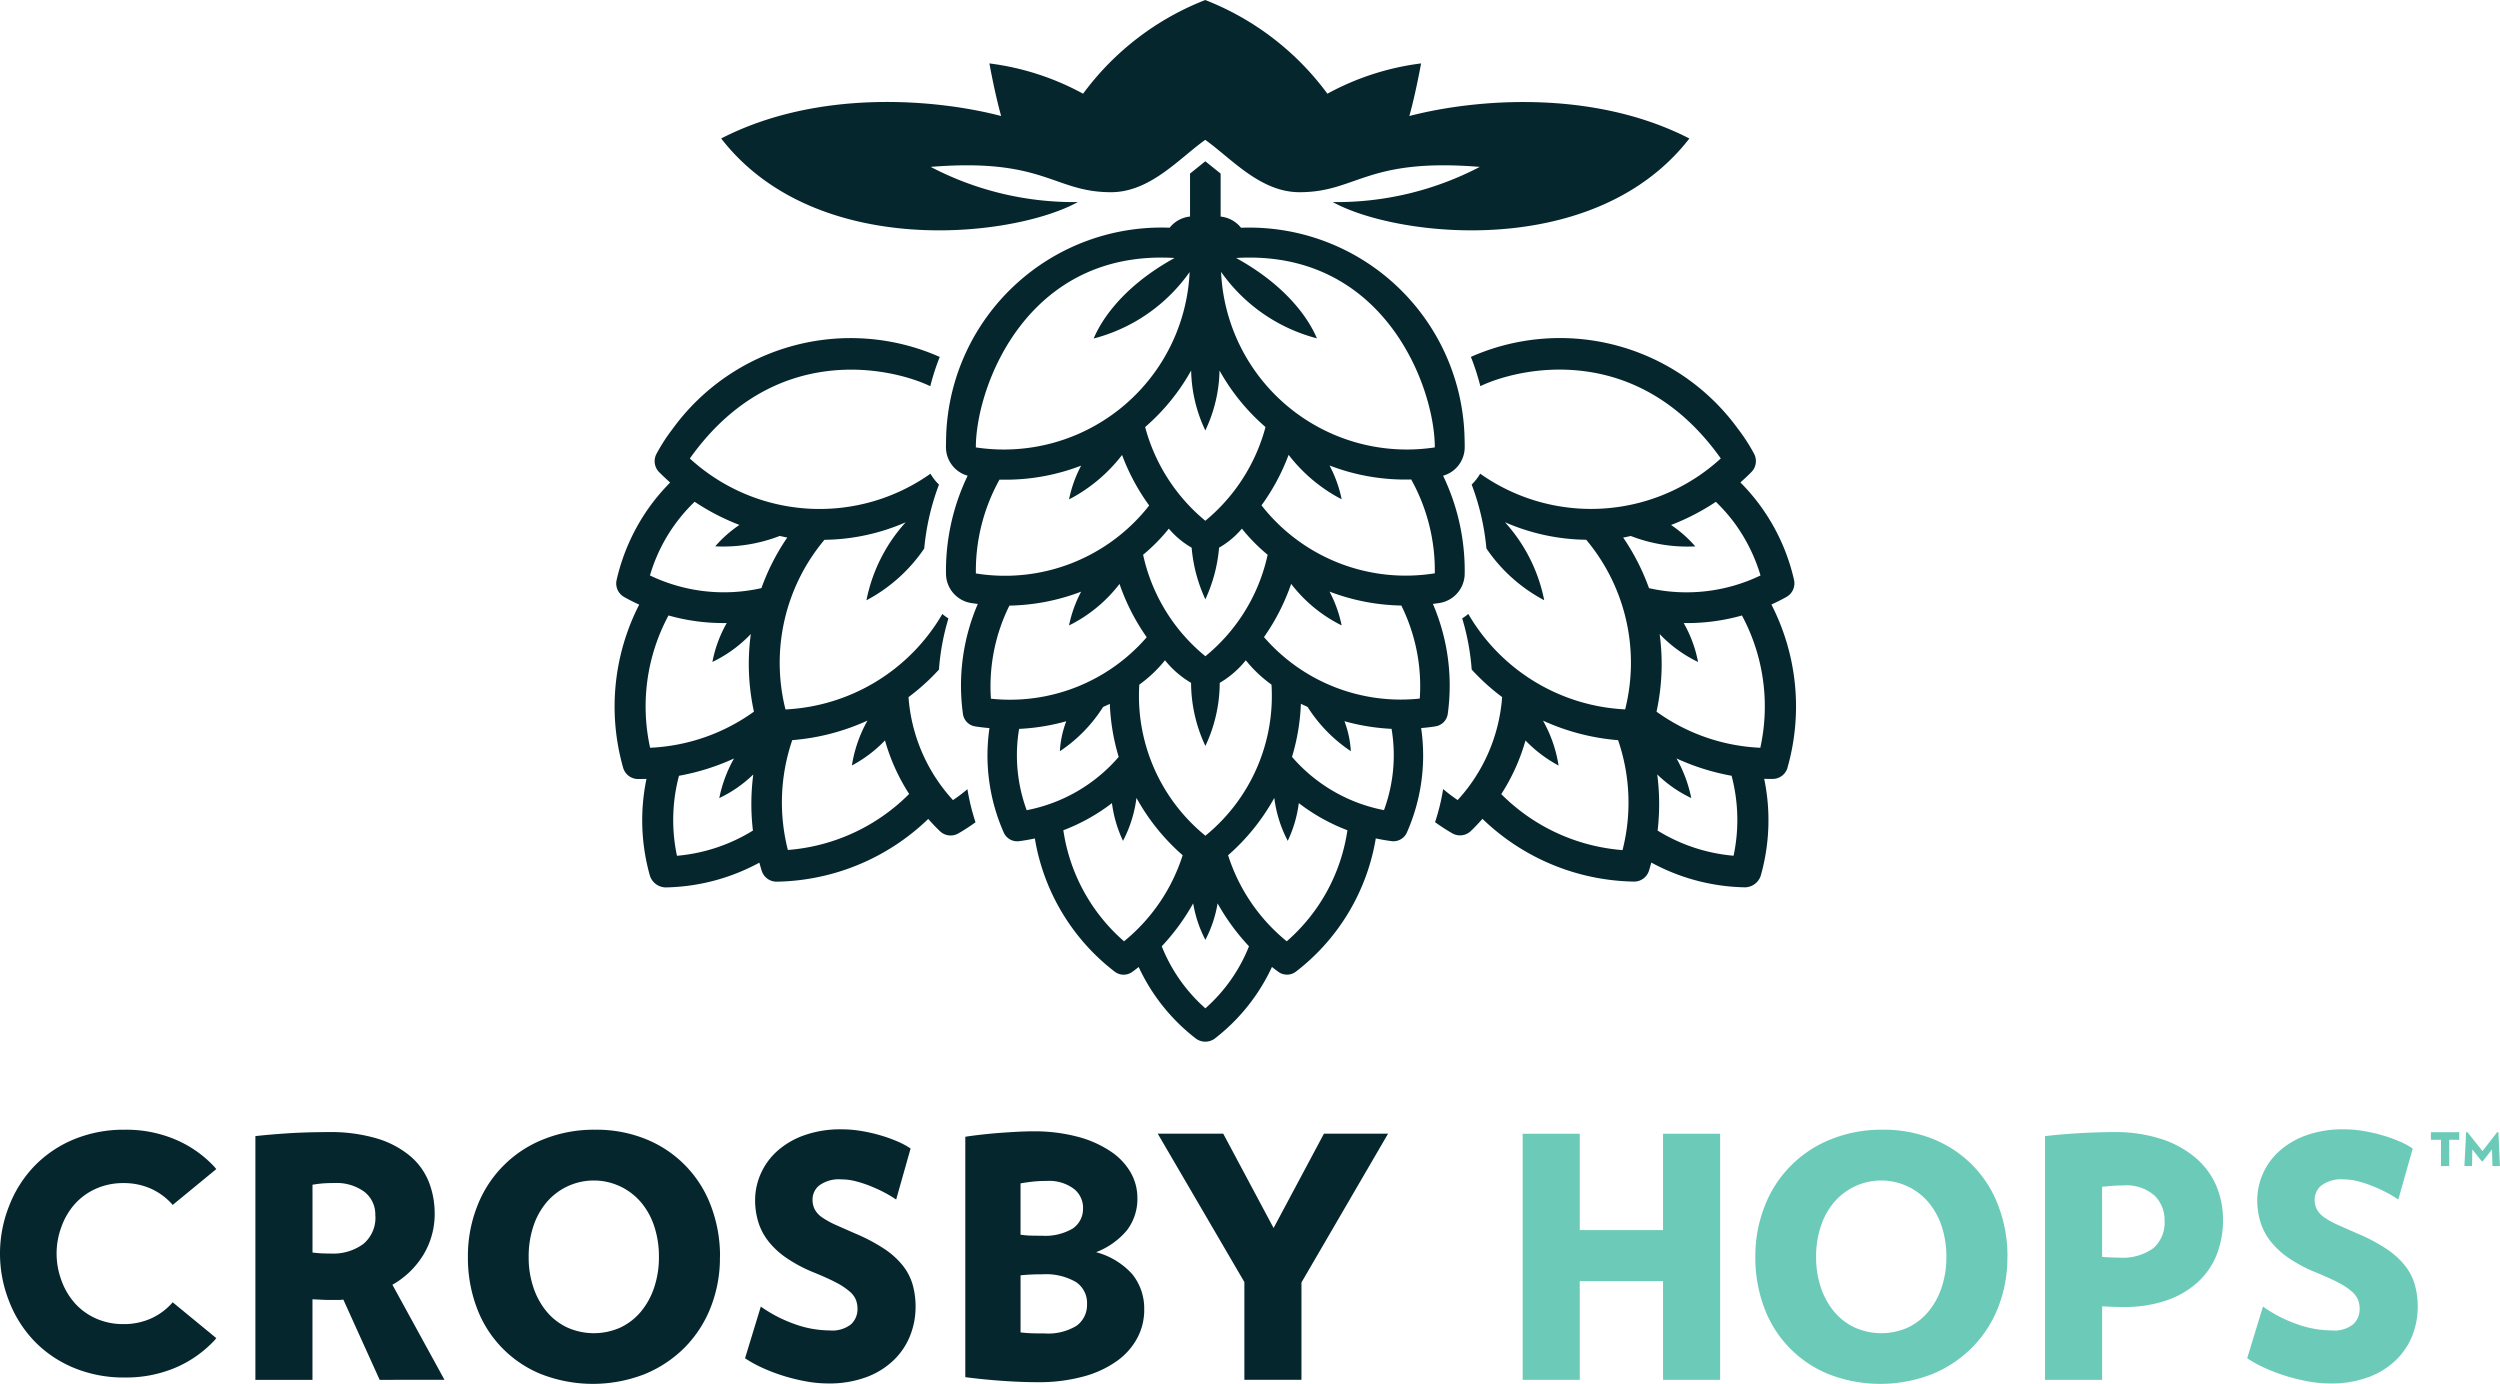
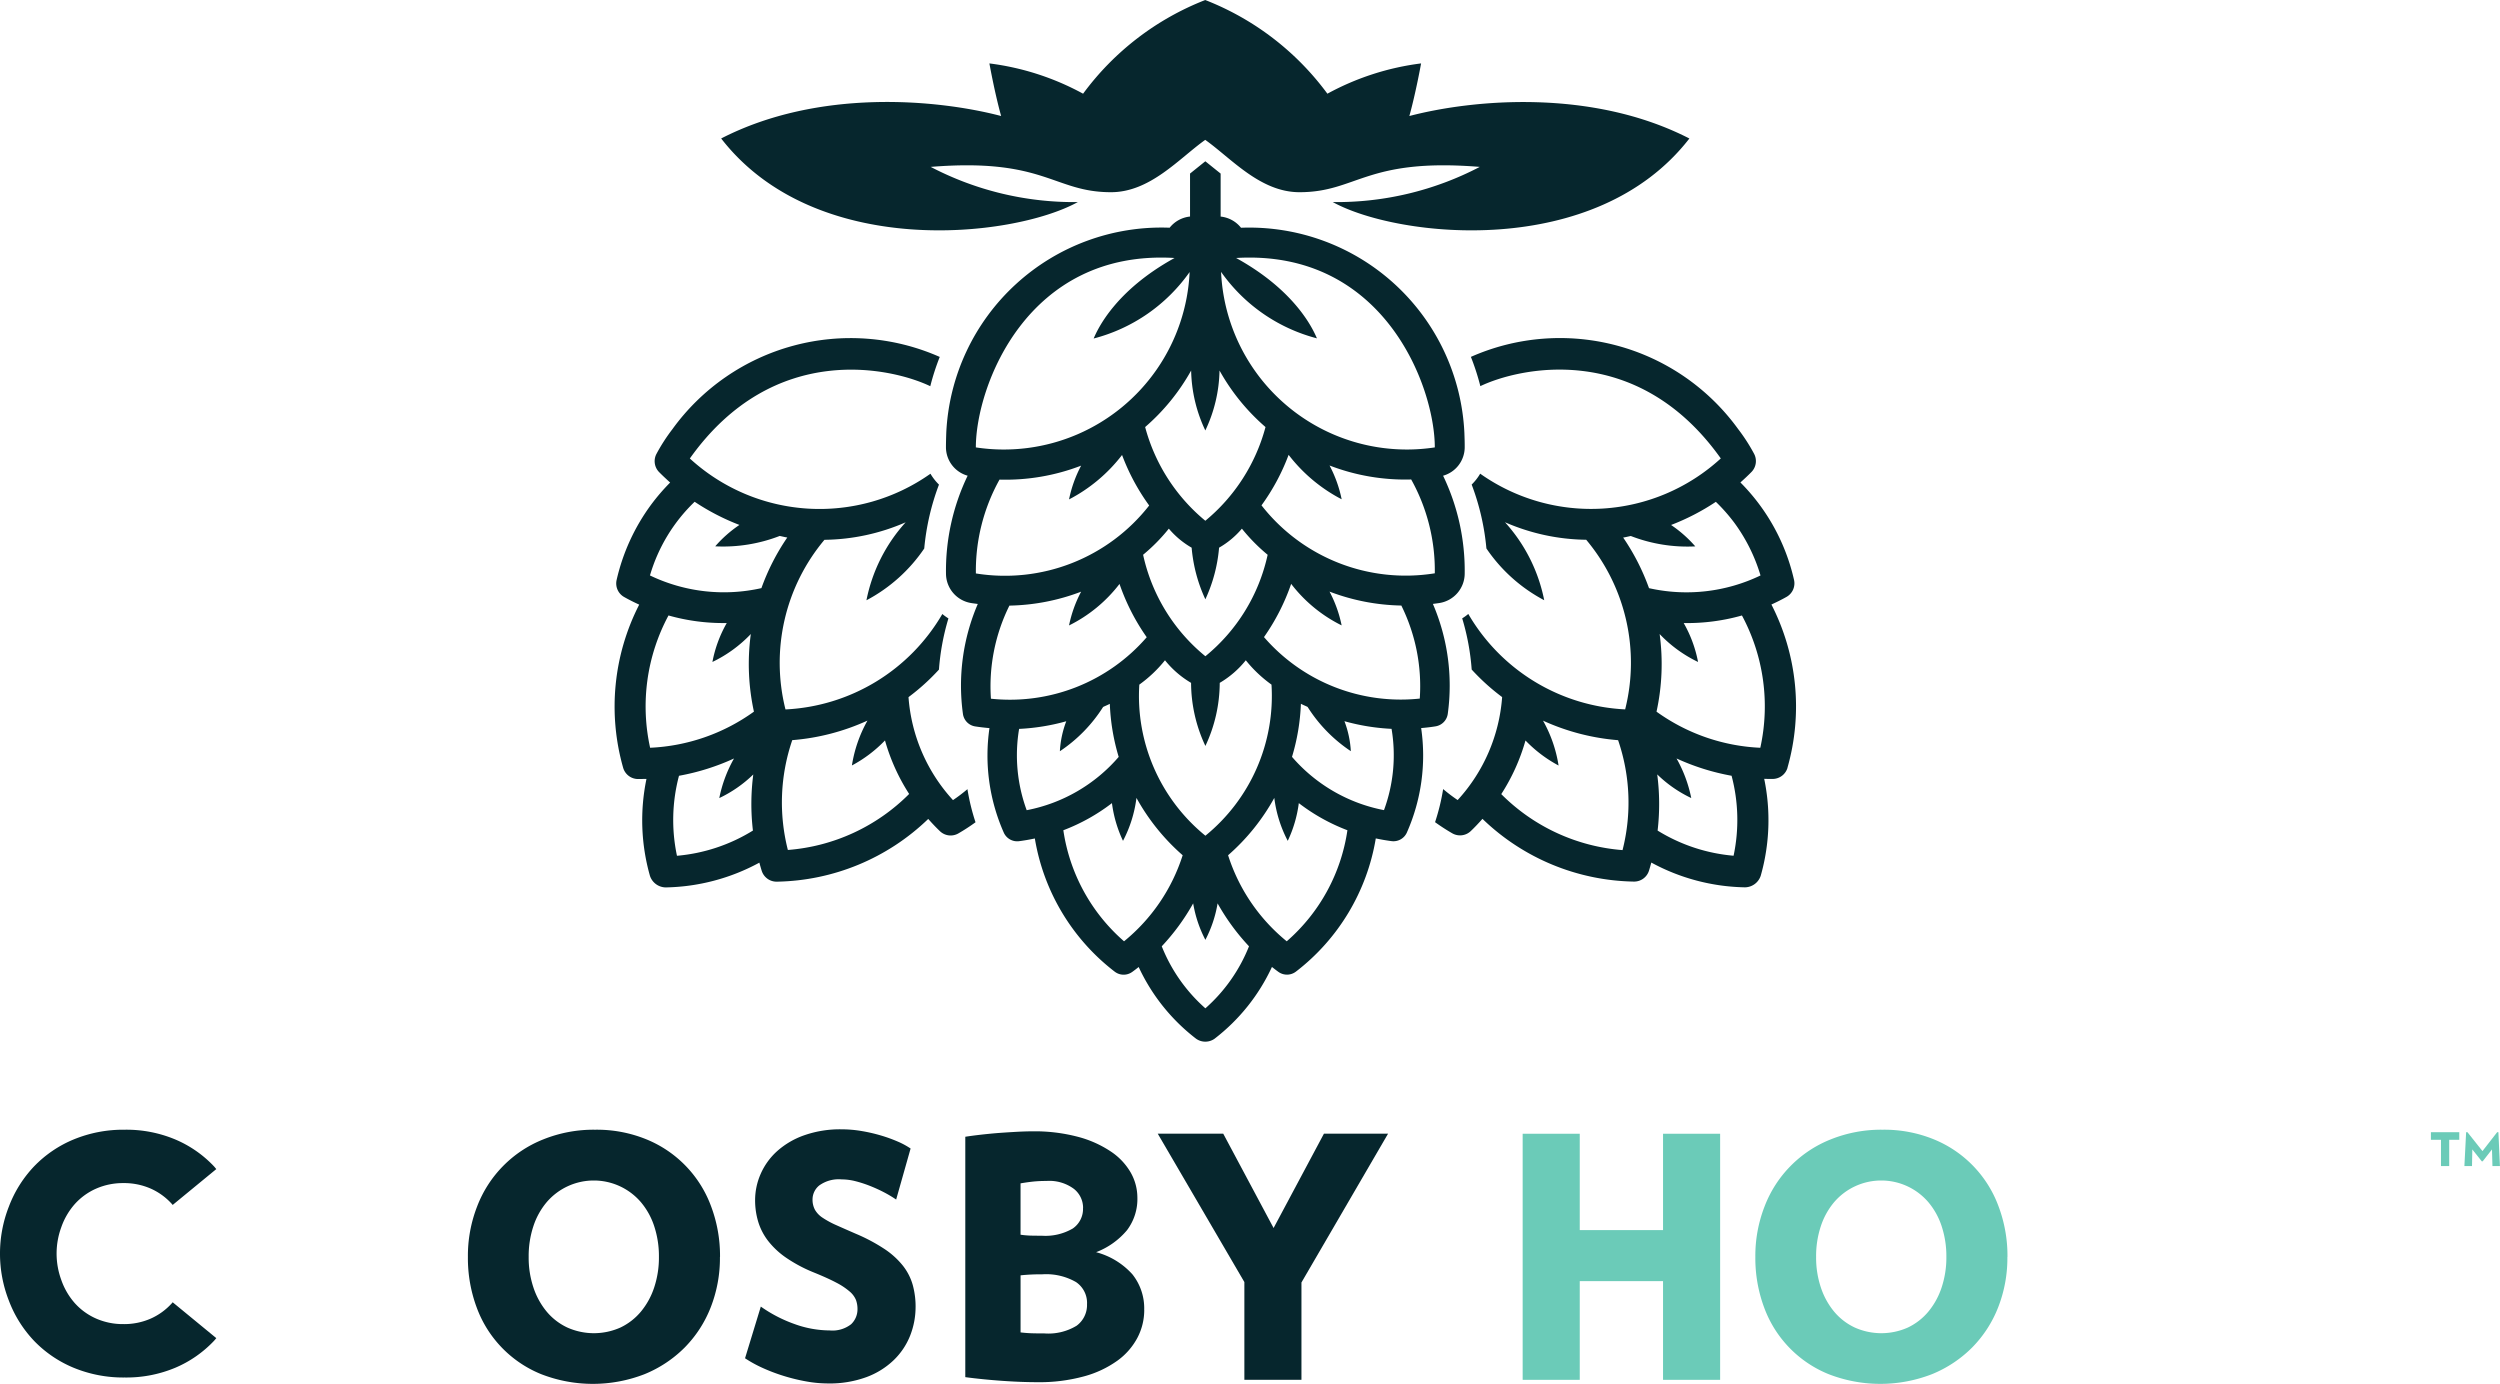
<svg xmlns="http://www.w3.org/2000/svg" width="144.523" height="80" viewBox="0 0 144.523 80">
  <g id="logo_color_hor" transform="translate(-96 -743.466)">
-     <path id="Path_27" data-name="Path 27" d="M21.948,447.253l-2.1-4.639a2.272,2.272,0,0,1-.281.02h-.282c-.246,0-.453,0-.621-.01s-.369-.016-.6-.029v4.658h-3.3V433.162q.912-.1,1.922-.164t2.271-.068a9.464,9.464,0,0,1,2.833.369,5.406,5.406,0,0,1,1.912,1.009,3.79,3.79,0,0,1,1.087,1.5,4.971,4.971,0,0,1,.339,1.834A4.538,4.538,0,0,1,24.49,440a4.95,4.95,0,0,1-1.805,1.756l3.009,5.493Zm-.253-9.491a1.651,1.651,0,0,0-.641-1.387,2.71,2.71,0,0,0-1.707-.5q-.389,0-.66.02c-.181.013-.389.039-.621.078v3.92q.33.039.543.048c.142.007.311.01.505.01A2.948,2.948,0,0,0,21,439.4a1.965,1.965,0,0,0,.7-1.64" transform="translate(96 375.981)" fill="#06262d" />
    <path id="Path_28" data-name="Path 28" d="M41.25,440.149a7.808,7.808,0,0,1-.533,2.911,6.867,6.867,0,0,1-1.5,2.319,7.023,7.023,0,0,1-2.319,1.543,8.24,8.24,0,0,1-5.987,0,6.606,6.606,0,0,1-3.726-3.862,8.178,8.178,0,0,1-.505-2.911,7.864,7.864,0,0,1,.534-2.921,6.763,6.763,0,0,1,3.814-3.872,7.787,7.787,0,0,1,3.008-.563,7.58,7.58,0,0,1,2.979.563,6.663,6.663,0,0,1,3.726,3.872,8.128,8.128,0,0,1,.514,2.921m-3.532,0a5.533,5.533,0,0,0-.272-1.776,4.168,4.168,0,0,0-.766-1.387,3.586,3.586,0,0,0-5.454,0,4.168,4.168,0,0,0-.766,1.387,5.505,5.505,0,0,0-.272,1.776,5.438,5.438,0,0,0,.272,1.756,4.283,4.283,0,0,0,.766,1.4,3.464,3.464,0,0,0,1.194.922,3.76,3.76,0,0,0,3.076,0,3.5,3.5,0,0,0,1.184-.922,4.283,4.283,0,0,0,.766-1.4,5.465,5.465,0,0,0,.272-1.756" transform="translate(96.369 375.981)" fill="#06262d" />
    <path id="Path_29" data-name="Path 29" d="M74.332,441.624v5.628h-3.3V441.6l-5.008-8.578H69.81l2.911,5.454,2.911-5.454h3.707Z" transform="translate(96.904 375.981)" fill="#06262d" />
    <path id="Path_30" data-name="Path 30" d="M94.967,447.252v-5.706H90.152v5.706h-3.3V433.026h3.3v5.57h4.815v-5.57h3.3v14.226Z" transform="translate(97.172 375.981)" fill="#6bcbb8" />
    <path id="Path_31" data-name="Path 31" d="M114.661,440.149a7.808,7.808,0,0,1-.533,2.911,6.867,6.867,0,0,1-1.5,2.319,7.023,7.023,0,0,1-2.319,1.543,8.24,8.24,0,0,1-5.987,0,6.606,6.606,0,0,1-3.726-3.862,8.178,8.178,0,0,1-.505-2.911,7.864,7.864,0,0,1,.534-2.921,6.763,6.763,0,0,1,3.814-3.872,7.787,7.787,0,0,1,3.008-.563,7.58,7.58,0,0,1,2.979.563,6.663,6.663,0,0,1,3.726,3.872,8.128,8.128,0,0,1,.514,2.921m-3.532,0a5.533,5.533,0,0,0-.272-1.776,4.168,4.168,0,0,0-.766-1.387,3.586,3.586,0,0,0-5.454,0,4.168,4.168,0,0,0-.766,1.387,5.505,5.505,0,0,0-.272,1.776,5.438,5.438,0,0,0,.272,1.756,4.283,4.283,0,0,0,.766,1.4,3.464,3.464,0,0,0,1.194.922,3.76,3.76,0,0,0,3.076,0,3.5,3.5,0,0,0,1.184-.922,4.283,4.283,0,0,0,.766-1.4,5.465,5.465,0,0,0,.272-1.756" transform="translate(97.384 375.981)" fill="#6bcbb8" />
-     <path id="Path_32" data-name="Path 32" d="M126.739,437.995a5.41,5.41,0,0,1-.369,2.028,4.314,4.314,0,0,1-1.1,1.591,5.13,5.13,0,0,1-1.805,1.048,7.5,7.5,0,0,1-2.494.379q-.35,0-.621-.01t-.6-.029v4.25h-3.3v-14.09a37.9,37.9,0,0,1,3.959-.233,8.688,8.688,0,0,1,2.727.389,5.9,5.9,0,0,1,1.979,1.067,4.406,4.406,0,0,1,1.213,1.6,4.909,4.909,0,0,1,.408,2.009m-3.377.058a1.978,1.978,0,0,0-.582-1.456,2.462,2.462,0,0,0-1.805-.582q-.33,0-.582.02c-.169.013-.382.032-.641.058v4.056s.417.023.553.029.282.01.437.01a3.017,3.017,0,0,0,1.97-.544,1.956,1.956,0,0,0,.65-1.591" transform="translate(97.772 375.981)" fill="#6bcbb8" />
    <path id="Path_33" data-name="Path 33" d="M9.934,442.826a3.636,3.636,0,0,1-1.216.884,3.813,3.813,0,0,1-1.585.32,3.834,3.834,0,0,1-1.576-.32,3.606,3.606,0,0,1-1.226-.884,4.005,4.005,0,0,1-.787-1.345,4.422,4.422,0,0,1,0-3.054,4,4,0,0,1,.787-1.344,3.606,3.606,0,0,1,1.226-.884,3.834,3.834,0,0,1,1.576-.32,3.813,3.813,0,0,1,1.585.32,3.636,3.636,0,0,1,1.216.884c.017.018.031.04.048.059l2.522-2.073c-.049-.056-.093-.116-.145-.17a6.626,6.626,0,0,0-2.227-1.543,7.312,7.312,0,0,0-2.923-.563,7.522,7.522,0,0,0-2.952.563A6.768,6.768,0,0,0,1.982,434.9a6.927,6.927,0,0,0-1.466,2.329,7.461,7.461,0,0,0,0,5.453,6.927,6.927,0,0,0,1.466,2.329,6.782,6.782,0,0,0,2.275,1.543,7.522,7.522,0,0,0,2.952.563,7.312,7.312,0,0,0,2.923-.563,6.64,6.64,0,0,0,2.227-1.543c.052-.054.1-.114.145-.17l-2.522-2.073c-.017.019-.031.04-.048.059" transform="translate(96 375.981)" fill="#06262d" />
    <path id="Path_34" data-name="Path 34" d="M52.362,443.036a4.521,4.521,0,0,1-.31,1.65,4.031,4.031,0,0,1-.942,1.416,4.549,4.549,0,0,1-1.582.99,6.148,6.148,0,0,1-2.232.369,7.148,7.148,0,0,1-1.251-.116,10.769,10.769,0,0,1-1.281-.311,10.25,10.25,0,0,1-1.213-.456,7.167,7.167,0,0,1-1.048-.573l.912-2.988a7.947,7.947,0,0,0,1.922,1,6.035,6.035,0,0,0,2.057.379,1.751,1.751,0,0,0,1.242-.359,1.188,1.188,0,0,0,.368-.883,1.514,1.514,0,0,0-.087-.515,1.283,1.283,0,0,0-.369-.495,3.924,3.924,0,0,0-.776-.514q-.495-.262-1.31-.592a8.382,8.382,0,0,1-1.582-.844,4.665,4.665,0,0,1-1.048-.98,3.451,3.451,0,0,1-.572-1.116,4.316,4.316,0,0,1-.175-1.232,3.773,3.773,0,0,1,.32-1.514,3.849,3.849,0,0,1,.942-1.31,4.651,4.651,0,0,1,1.562-.922,6.252,6.252,0,0,1,2.183-.35,6.979,6.979,0,0,1,1.155.1,9.36,9.36,0,0,1,1.1.253,8.489,8.489,0,0,1,.97.349,4.5,4.5,0,0,1,.757.408l-.835,2.95a7.037,7.037,0,0,0-.7-.418,8.549,8.549,0,0,0-.806-.368,6.919,6.919,0,0,0-.834-.272,3.262,3.262,0,0,0-.806-.107,1.93,1.93,0,0,0-1.3.35,1.046,1.046,0,0,0-.388.8,1.248,1.248,0,0,0,.136.6,1.365,1.365,0,0,0,.446.466,5.142,5.142,0,0,0,.786.427q.476.213,1.135.5a10.138,10.138,0,0,1,1.66.883,4.619,4.619,0,0,1,1.067.971,3.213,3.213,0,0,1,.563,1.106,4.717,4.717,0,0,1,.165,1.271" transform="translate(96.567 375.981)" fill="#06262d" />
-     <path id="Path_35" data-name="Path 35" d="M137.995,443.036a4.52,4.52,0,0,1-.31,1.65,4.031,4.031,0,0,1-.942,1.416,4.549,4.549,0,0,1-1.582.99,6.148,6.148,0,0,1-2.232.369,7.148,7.148,0,0,1-1.251-.116,10.769,10.769,0,0,1-1.281-.311,10.25,10.25,0,0,1-1.213-.456,7.167,7.167,0,0,1-1.048-.573l.912-2.988a7.947,7.947,0,0,0,1.922,1,6.035,6.035,0,0,0,2.057.379,1.751,1.751,0,0,0,1.242-.359,1.188,1.188,0,0,0,.368-.883,1.514,1.514,0,0,0-.087-.515,1.283,1.283,0,0,0-.369-.495,3.923,3.923,0,0,0-.776-.514q-.5-.262-1.31-.592a8.382,8.382,0,0,1-1.582-.844,4.666,4.666,0,0,1-1.048-.98,3.451,3.451,0,0,1-.572-1.116,4.316,4.316,0,0,1-.175-1.232,3.773,3.773,0,0,1,.32-1.514,3.849,3.849,0,0,1,.942-1.31,4.651,4.651,0,0,1,1.562-.922,6.252,6.252,0,0,1,2.183-.35,6.979,6.979,0,0,1,1.155.1,9.361,9.361,0,0,1,1.1.253,8.49,8.49,0,0,1,.97.349,4.505,4.505,0,0,1,.757.408l-.835,2.95a7.038,7.038,0,0,0-.7-.418,8.55,8.55,0,0,0-.806-.368,6.919,6.919,0,0,0-.834-.272,3.262,3.262,0,0,0-.806-.107,1.93,1.93,0,0,0-1.3.35,1.045,1.045,0,0,0-.388.8,1.248,1.248,0,0,0,.136.6,1.365,1.365,0,0,0,.446.466,5.142,5.142,0,0,0,.786.427q.476.213,1.135.5a10.137,10.137,0,0,1,1.66.883,4.619,4.619,0,0,1,1.067.971,3.213,3.213,0,0,1,.563,1.106,4.717,4.717,0,0,1,.165,1.271" transform="translate(97.772 375.981)" fill="#6bcbb8" />
    <path id="Path_36" data-name="Path 36" d="M65.411,443.215a3.453,3.453,0,0,1-.388,1.592,3.866,3.866,0,0,1-1.153,1.329,6,6,0,0,1-1.93.912,9.772,9.772,0,0,1-2.732.34q-.907,0-2.014-.078t-2.128-.213V433.2q.378-.059.87-.116t1.021-.1q.53-.039,1.05-.068t.936-.03a9.777,9.777,0,0,1,2.648.321,6.276,6.276,0,0,1,1.9.854,3.655,3.655,0,0,1,1.145,1.222,2.942,2.942,0,0,1,.378,1.427,2.991,2.991,0,0,1-.6,1.892,4.347,4.347,0,0,1-1.787,1.271,4.293,4.293,0,0,1,2.1,1.281,3.149,3.149,0,0,1,.681,2.057m-3.533-5.9a1.4,1.4,0,0,0-.533-1.1,2.381,2.381,0,0,0-1.582-.456,7.242,7.242,0,0,0-.8.039q-.349.039-.7.1v2.969a5.211,5.211,0,0,0,.524.049q.252.009.7.009a3.133,3.133,0,0,0,1.795-.417,1.371,1.371,0,0,0,.592-1.194m.233,5.551a1.452,1.452,0,0,0-.64-1.262,3.464,3.464,0,0,0-1.961-.446,11.082,11.082,0,0,0-1.242.058v3.3q.349.039.612.048c.174.007.43.01.766.01a3.141,3.141,0,0,0,1.863-.446,1.481,1.481,0,0,0,.6-1.262" transform="translate(96.737 375.981)" fill="#06262d" />
    <path id="Path_37" data-name="Path 37" d="M96.837,376.471c-5.445,7.026-16.819,5.738-20.574,3.7l-.044-.023a17.873,17.873,0,0,0,8.5-2.034c-6.583-.537-7.09,1.463-10.423,1.463-2.269,0-3.937-1.952-5.448-3.026-1.51,1.074-3.179,3.026-5.448,3.026-3.333,0-3.839-2-10.423-1.463a17.875,17.875,0,0,0,8.506,2.034l-.045.023c-3.755,2.038-15.128,3.326-20.574-3.7,5.641-2.9,12.494-2.264,16.178-1.3l.006,0c-.378-1.357-.678-3.039-.678-3.039a15.282,15.282,0,0,1,5.416,1.751l.008-.01a15.98,15.98,0,0,1,7.054-5.406,15.98,15.98,0,0,1,7.054,5.406l.008.01a15.282,15.282,0,0,1,5.416-1.751s-.3,1.682-.678,3.039l.007,0c3.684-.961,10.537-1.593,16.177,1.3M55.109,395.965a1.713,1.713,0,0,1-1.25-1.62c0-.287.007-.536.018-.861A12.453,12.453,0,0,1,66.79,381.63a1.731,1.731,0,0,1,1.179-.646V378.5c.156-.124.745-.6.884-.71.14.111.728.586.885.71v2.486a1.731,1.731,0,0,1,1.178.646,12.452,12.452,0,0,1,12.913,11.854c.012.325.021.574.018.861a1.713,1.713,0,0,1-1.249,1.62,12.678,12.678,0,0,1,1.249,5.667,1.729,1.729,0,0,1-1.451,1.69c-.136.022-.259.036-.387.054a11.963,11.963,0,0,1,.86,6.35.849.849,0,0,1-.705.727c-.277.046-.556.076-.834.1a11,11,0,0,1-.825,6.037.85.85,0,0,1-.879.5c-.309-.039-.615-.094-.919-.158a12.234,12.234,0,0,1-4.616,7.7.851.851,0,0,1-1.013.016c-.127-.091-.25-.188-.374-.285a11.135,11.135,0,0,1-3.316,4.148.922.922,0,0,1-1.07,0A11.145,11.145,0,0,1,65,424.368c-.124.1-.247.194-.374.285a.849.849,0,0,1-1.012-.016,12.235,12.235,0,0,1-4.617-7.7c-.3.064-.61.119-.919.158a.849.849,0,0,1-.878-.5,11,11,0,0,1-.826-6.037c-.278-.026-.557-.056-.834-.1a.847.847,0,0,1-.7-.727,11.957,11.957,0,0,1,.859-6.35c-.127-.018-.251-.032-.386-.054a1.729,1.729,0,0,1-1.452-1.69,12.67,12.67,0,0,1,1.25-5.667M65.463,405.3a12.3,12.3,0,0,1-1.571-3.077,8.332,8.332,0,0,1-2.918,2.4,7.246,7.246,0,0,1,.7-1.953,12.229,12.229,0,0,1-4.147.806,10.5,10.5,0,0,0-1.068,5.382,10.457,10.457,0,0,0,9.006-3.554m6.989-4.768a10.349,10.349,0,0,1-1.487-1.509,4.94,4.94,0,0,1-1.319,1.1,8.839,8.839,0,0,1-.793,2.984,8.863,8.863,0,0,1-.793-2.984,4.956,4.956,0,0,1-1.319-1.1,10.3,10.3,0,0,1-1.487,1.509,10.438,10.438,0,0,0,3.6,5.867,10.433,10.433,0,0,0,3.6-5.867m-1.263,6.1a5.478,5.478,0,0,1-1.507,1.305,8.637,8.637,0,0,1-.829,3.648,8.639,8.639,0,0,1-.828-3.648,5.5,5.5,0,0,1-1.508-1.305,7.5,7.5,0,0,1-1.484,1.407,10.415,10.415,0,0,0,3.82,8.735,10.416,10.416,0,0,0,3.821-8.735,7.5,7.5,0,0,1-1.485-1.407m-7.348,5.587a12.21,12.21,0,0,1-.513-3.069c-.127.068-.26.118-.388.181h0a8.583,8.583,0,0,1-2.5,2.559,5.775,5.775,0,0,1,.37-1.733,12.232,12.232,0,0,1-2.726.442,9.2,9.2,0,0,0,.438,4.7,9.347,9.347,0,0,0,5.317-3.079m3.7,5.683a12.26,12.26,0,0,1-2.671-3.315,7.285,7.285,0,0,1-.778,2.483,7.261,7.261,0,0,1-.639-2.181,11.034,11.034,0,0,1-2.81,1.568,10.522,10.522,0,0,0,3.509,6.42,10.542,10.542,0,0,0,3.389-4.975m3.835,5.264a12.611,12.611,0,0,1-1.816-2.482,7.039,7.039,0,0,1-.706,2.109,7.1,7.1,0,0,1-.706-2.109,12.531,12.531,0,0,1-1.816,2.482,9.445,9.445,0,0,0,2.522,3.586,9.445,9.445,0,0,0,2.522-3.586m5.689-6.709a11.051,11.051,0,0,1-2.81-1.568,7.227,7.227,0,0,1-.639,2.181,7.285,7.285,0,0,1-.778-2.483,12.241,12.241,0,0,1-2.671,3.315,10.544,10.544,0,0,0,3.39,4.975,10.52,10.52,0,0,0,3.508-6.42M79.62,410.6a12.233,12.233,0,0,1-2.725-.442,5.775,5.775,0,0,1,.37,1.733,8.558,8.558,0,0,1-2.5-2.559c-.128-.063-.261-.113-.387-.181a12.211,12.211,0,0,1-.514,3.069,9.354,9.354,0,0,0,5.317,3.079,9.188,9.188,0,0,0,.438-4.7m.562-7.127a12.234,12.234,0,0,1-4.148-.806,7.281,7.281,0,0,1,.7,1.953,8.323,8.323,0,0,1-2.918-2.4,12.335,12.335,0,0,1-1.571,3.077,10.456,10.456,0,0,0,9.006,3.554,10.508,10.508,0,0,0-1.068-5.382m1.937-1.86a10.827,10.827,0,0,0-1.365-5.424,12.159,12.159,0,0,1-4.72-.808,7.281,7.281,0,0,1,.7,1.953,9.242,9.242,0,0,1-3.066-2.569,12.258,12.258,0,0,1-1.568,2.92,10.58,10.58,0,0,0,10.02,3.928m-6.81-13.581a9.792,9.792,0,0,1-5.547-3.843A10.75,10.75,0,0,0,82.119,394.33c0-3.511-2.943-11.46-11.487-10.95,3.444,1.9,4.447,4.117,4.677,4.655m-9.935,5.119a10.551,10.551,0,0,0,3.479,5.417,10.551,10.551,0,0,0,3.479-5.417,12.11,12.11,0,0,1-2.658-3.268,8.407,8.407,0,0,1-.821,3.465,8.423,8.423,0,0,1-.82-3.465,12.128,12.128,0,0,1-2.659,3.268m-9.787,1.176a10.751,10.751,0,0,0,12.358-10.138,9.793,9.793,0,0,1-5.548,3.843c.231-.538,1.233-2.757,4.678-4.655-8.545-.51-11.488,7.439-11.488,10.95m0,7.286a10.58,10.58,0,0,0,10.02-3.928,12.3,12.3,0,0,1-1.568-2.92,9.227,9.227,0,0,1-3.065,2.569,7.246,7.246,0,0,1,.7-1.953,12.157,12.157,0,0,1-4.719.808,10.837,10.837,0,0,0-1.366,5.424m46.921,11.23a.9.9,0,0,1-.849.65c-.165,0-.33,0-.5-.007a11.748,11.748,0,0,1-.2,5.6.975.975,0,0,1-.907.673,11.769,11.769,0,0,1-5.419-1.432c-.044.16-.087.319-.137.477a.9.9,0,0,1-.869.623,12.908,12.908,0,0,1-8.755-3.627c-.217.245-.442.484-.68.711a.9.9,0,0,1-1.06.128,11.373,11.373,0,0,1-1-.647,12.283,12.283,0,0,0,.467-1.914,9.43,9.43,0,0,0,.839.636,9.868,9.868,0,0,0,2.571-5.953,12.562,12.562,0,0,1-1.76-1.592,13.646,13.646,0,0,0-.548-2.959,2.869,2.869,0,0,0,.352-.255,11.117,11.117,0,0,0,9.068,5.517,11.062,11.062,0,0,0-2.252-9.806,12.052,12.052,0,0,1-4.695-1.013,9.438,9.438,0,0,1,2.268,4.509,9.247,9.247,0,0,1-3.342-2.994,13.994,13.994,0,0,0-.852-3.693,2.959,2.959,0,0,0,.492-.629,11.1,11.1,0,0,0,13.91-.881c-4.876-6.864-11.737-5.219-13.9-4.179a13.771,13.771,0,0,0-.547-1.692,12.718,12.718,0,0,1,15.45,4.174,10.325,10.325,0,0,1,.914,1.415.9.9,0,0,1-.139,1.06c-.207.212-.424.413-.644.61a11.61,11.61,0,0,1,3.1,5.636.9.9,0,0,1-.43.977c-.286.162-.581.308-.878.444a12.916,12.916,0,0,1,.929,9.432m-9.785-1.589a12.924,12.924,0,0,1-4.348-1.13,7.72,7.72,0,0,1,.9,2.594,7.648,7.648,0,0,1-1.913-1.447,11.434,11.434,0,0,1-1.4,3.1,11.106,11.106,0,0,0,7.011,3.237,11.12,11.12,0,0,0-.255-6.349m8.232-9.526a9.922,9.922,0,0,0-1.519-3.053,10.034,10.034,0,0,0-1.064-1.206,13.157,13.157,0,0,1-2.589,1.339,7.137,7.137,0,0,1,1.4,1.237,9.044,9.044,0,0,1-3.727-.6h0c-.149.027-.293.069-.442.09a12.913,12.913,0,0,1,1.494,2.925,9.867,9.867,0,0,0,6.443-.733m-1.671,11.578a13.262,13.262,0,0,1-3.181-1,7.732,7.732,0,0,1,.851,2.289,7.3,7.3,0,0,1-1.967-1.367h0a13.227,13.227,0,0,1,.022,3.247,9.97,9.97,0,0,0,4.392,1.454,9.981,9.981,0,0,0-.116-4.625m.6-9.264a11.649,11.649,0,0,1-3.368.438,7.248,7.248,0,0,1,.83,2.25,7.6,7.6,0,0,1-2.221-1.615,12.885,12.885,0,0,1-.18,4.488,11.108,11.108,0,0,0,6,2.087,11.105,11.105,0,0,0-1.062-7.648M55.1,414.082A12.307,12.307,0,0,0,55.568,416a11.082,11.082,0,0,1-.995.647.893.893,0,0,1-1.059-.128c-.238-.227-.463-.466-.68-.711a12.913,12.913,0,0,1-8.756,3.627.9.9,0,0,1-.868-.623c-.05-.158-.094-.317-.138-.477a11.766,11.766,0,0,1-5.419,1.432.975.975,0,0,1-.907-.673,11.761,11.761,0,0,1-.2-5.6c-.166,0-.331.009-.5.007a.9.9,0,0,1-.848-.65,12.916,12.916,0,0,1,.928-9.432c-.3-.136-.591-.282-.877-.444a.9.9,0,0,1-.43-.977,11.736,11.736,0,0,1,2.013-4.381,11.884,11.884,0,0,1,1.082-1.255c-.219-.2-.437-.4-.643-.61a.9.9,0,0,1-.14-1.06,10.42,10.42,0,0,1,.914-1.415A12.72,12.72,0,0,1,53.5,389.1a13.6,13.6,0,0,0-.547,1.692c-2.163-1.04-9.024-2.685-13.9,4.179a11.1,11.1,0,0,0,13.91.881,3.025,3.025,0,0,0,.492.629,14.019,14.019,0,0,0-.851,3.693,9.263,9.263,0,0,1-3.342,2.994,9.438,9.438,0,0,1,2.268-4.509,12.056,12.056,0,0,1-4.695,1.013,11.061,11.061,0,0,0-2.253,9.806,11.118,11.118,0,0,0,9.068-5.516,3.142,3.142,0,0,0,.352.254,13.658,13.658,0,0,0-.548,2.959,12.562,12.562,0,0,1-1.76,1.592,9.863,9.863,0,0,0,2.572,5.953,9.73,9.73,0,0,0,.839-.636m-12.382-.849h0a7.325,7.325,0,0,1-1.968,1.367,7.73,7.73,0,0,1,.852-2.289,13.275,13.275,0,0,1-3.181,1,9.967,9.967,0,0,0-.117,4.625A9.978,9.978,0,0,0,42.7,416.48a13.177,13.177,0,0,1,.021-3.247m.037-3.627a12.933,12.933,0,0,1-.18-4.488,7.584,7.584,0,0,1-2.22,1.615,7.25,7.25,0,0,1,.829-2.25,11.638,11.638,0,0,1-3.367-.438,11.106,11.106,0,0,0-1.063,7.648,11.1,11.1,0,0,0,6-2.087m1.932-10.067c-.15-.021-.294-.063-.442-.09h0a9.047,9.047,0,0,1-3.727.6,7.109,7.109,0,0,1,1.4-1.237,13.129,13.129,0,0,1-2.589-1.339,9.643,9.643,0,0,0-2.583,4.259,9.866,9.866,0,0,0,6.443.733,12.872,12.872,0,0,1,1.494-2.925m7.05,14.83a11.4,11.4,0,0,1-1.4-3.1,7.668,7.668,0,0,1-1.913,1.447,7.728,7.728,0,0,1,.9-2.594,12.912,12.912,0,0,1-4.348,1.13,11.129,11.129,0,0,0-.254,6.349,11.106,11.106,0,0,0,7.01-3.237" transform="translate(96.826 375)" fill="#06262d" />
    <path id="Path_38" data-name="Path 38" d="M138.757,433.377h.582v1.516h.476v-1.516h.582v-.441h-1.64Z" transform="translate(97.772 375.981)" fill="#6bcbb8" />
    <path id="Path_39" data-name="Path 39" d="M142.587,432.936l-.85,1.093-.868-1.093h-.076l-.1,1.957h.44l.018-.961.547.688h.052l.538-.688.027.961h.432l-.088-1.957Z" transform="translate(97.772 375.981)" fill="#6bcbb8" />
  </g>
</svg>